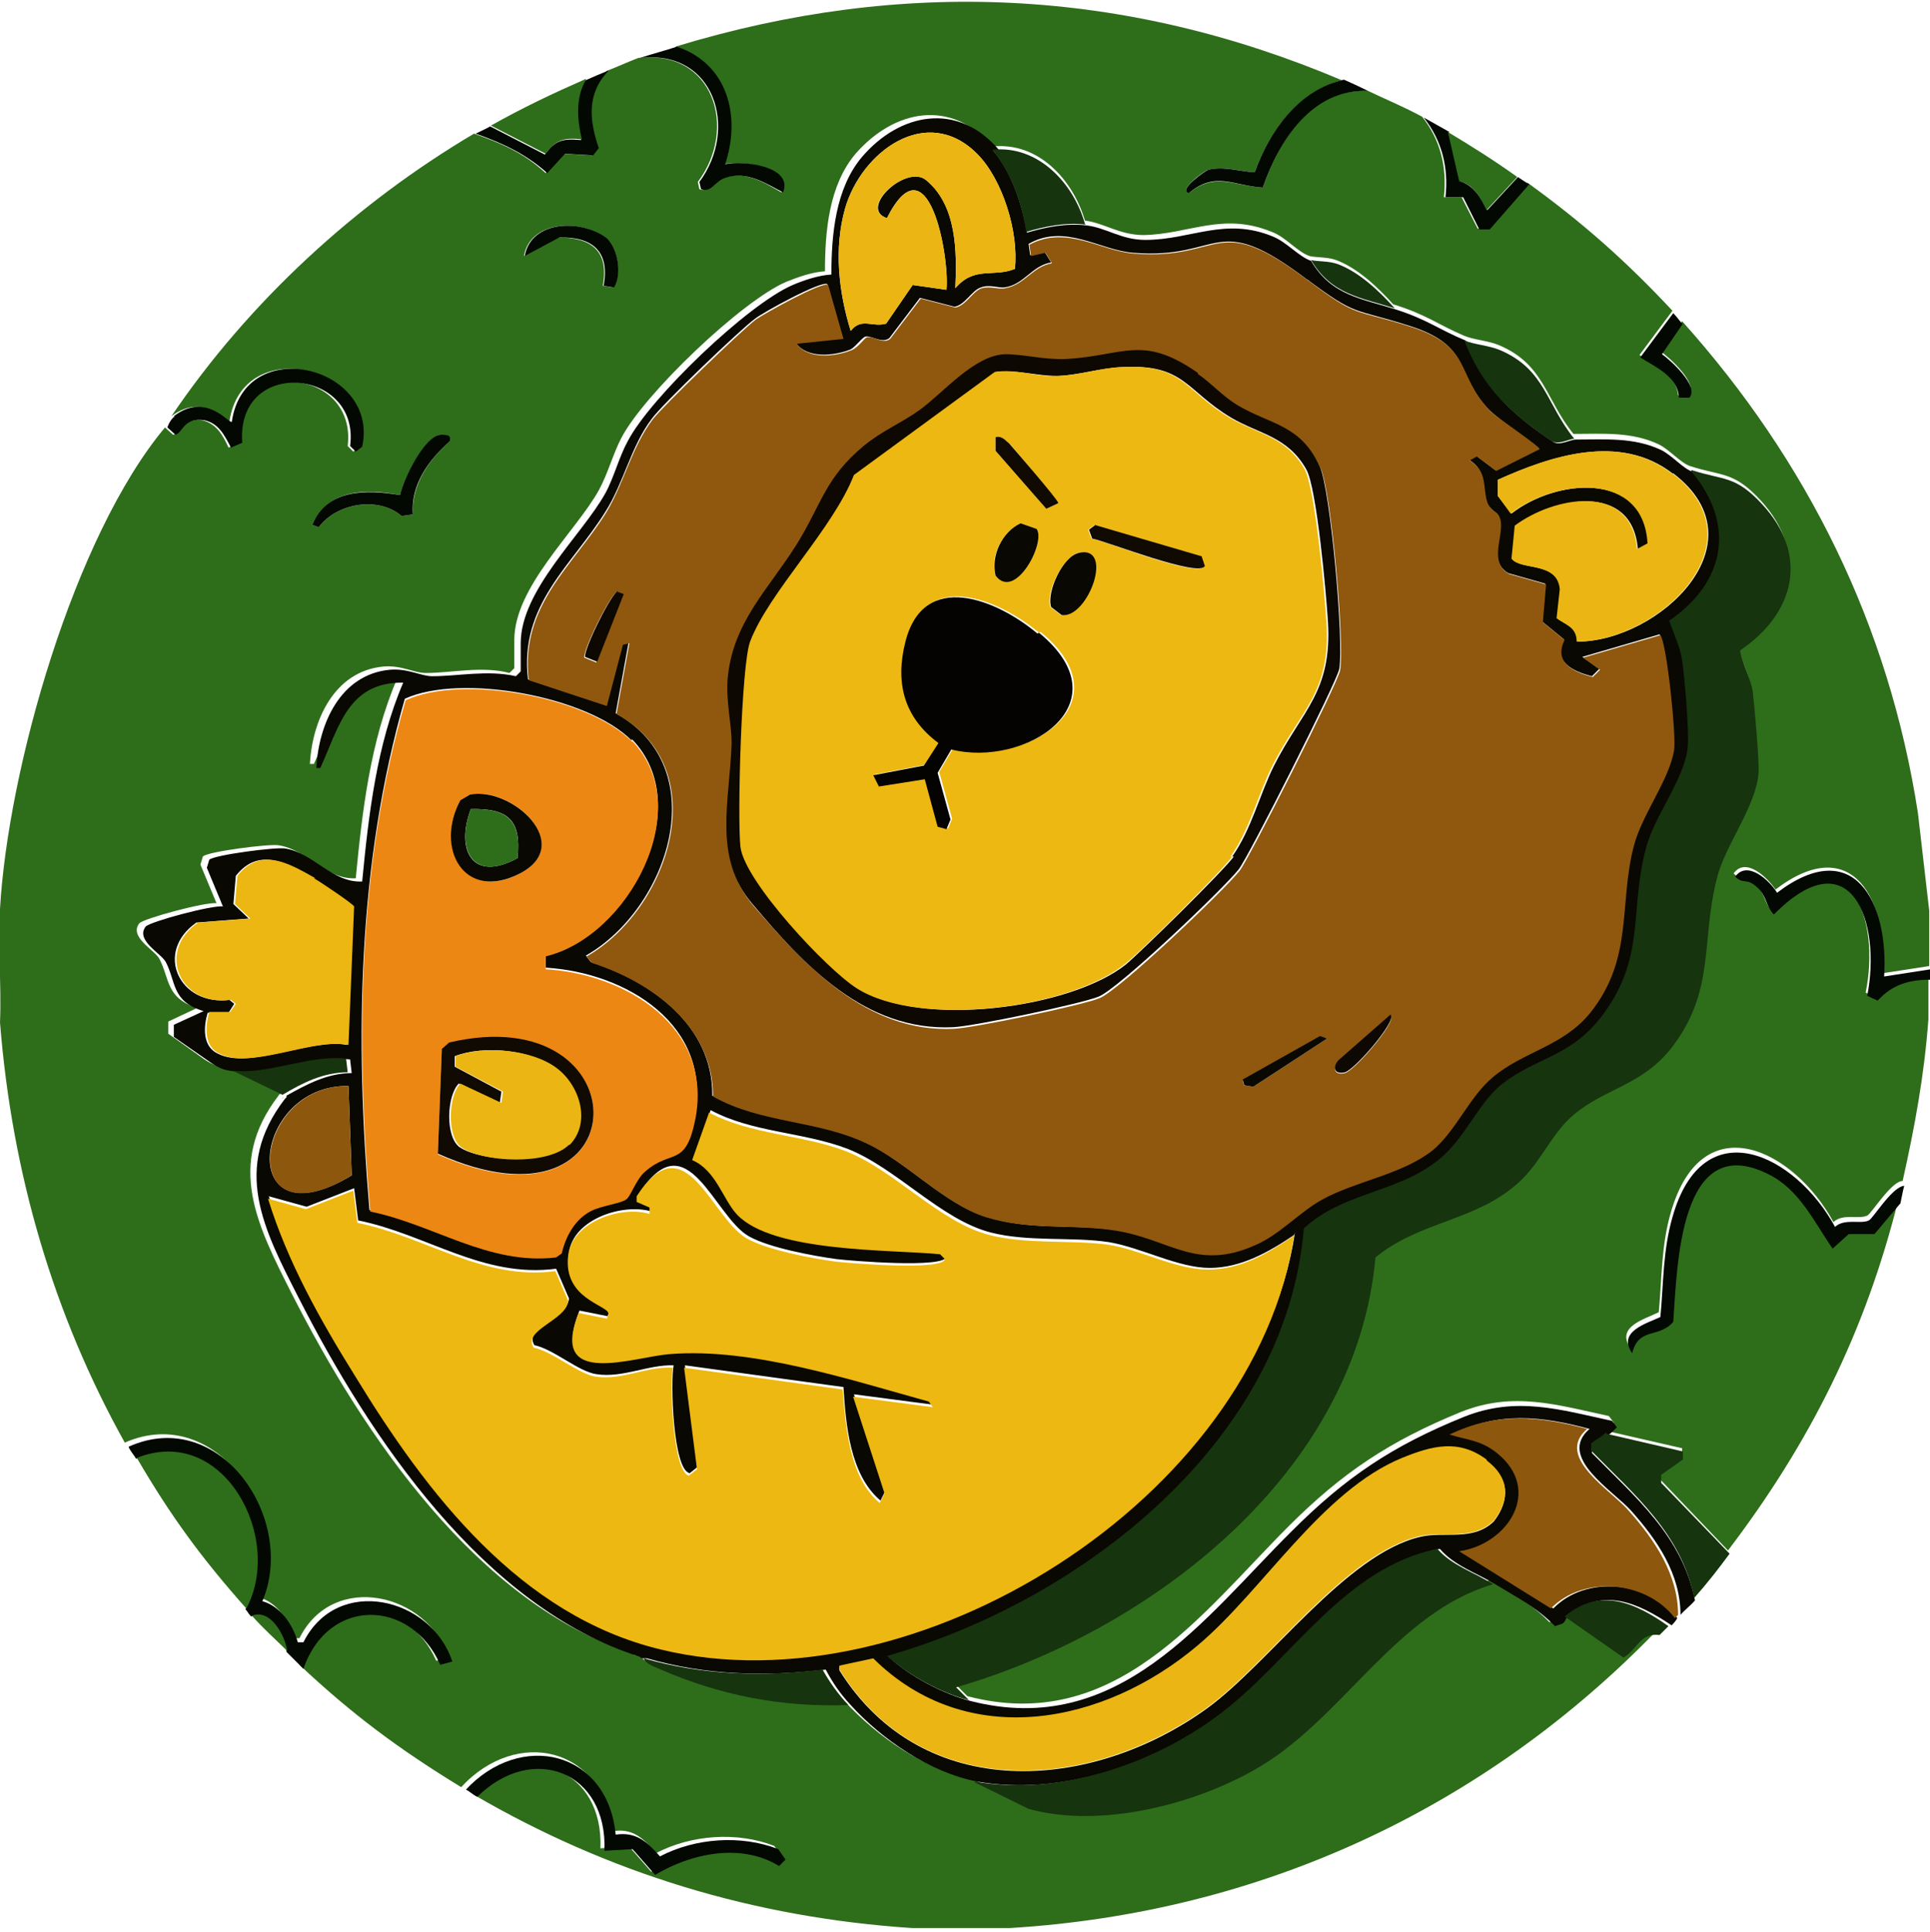
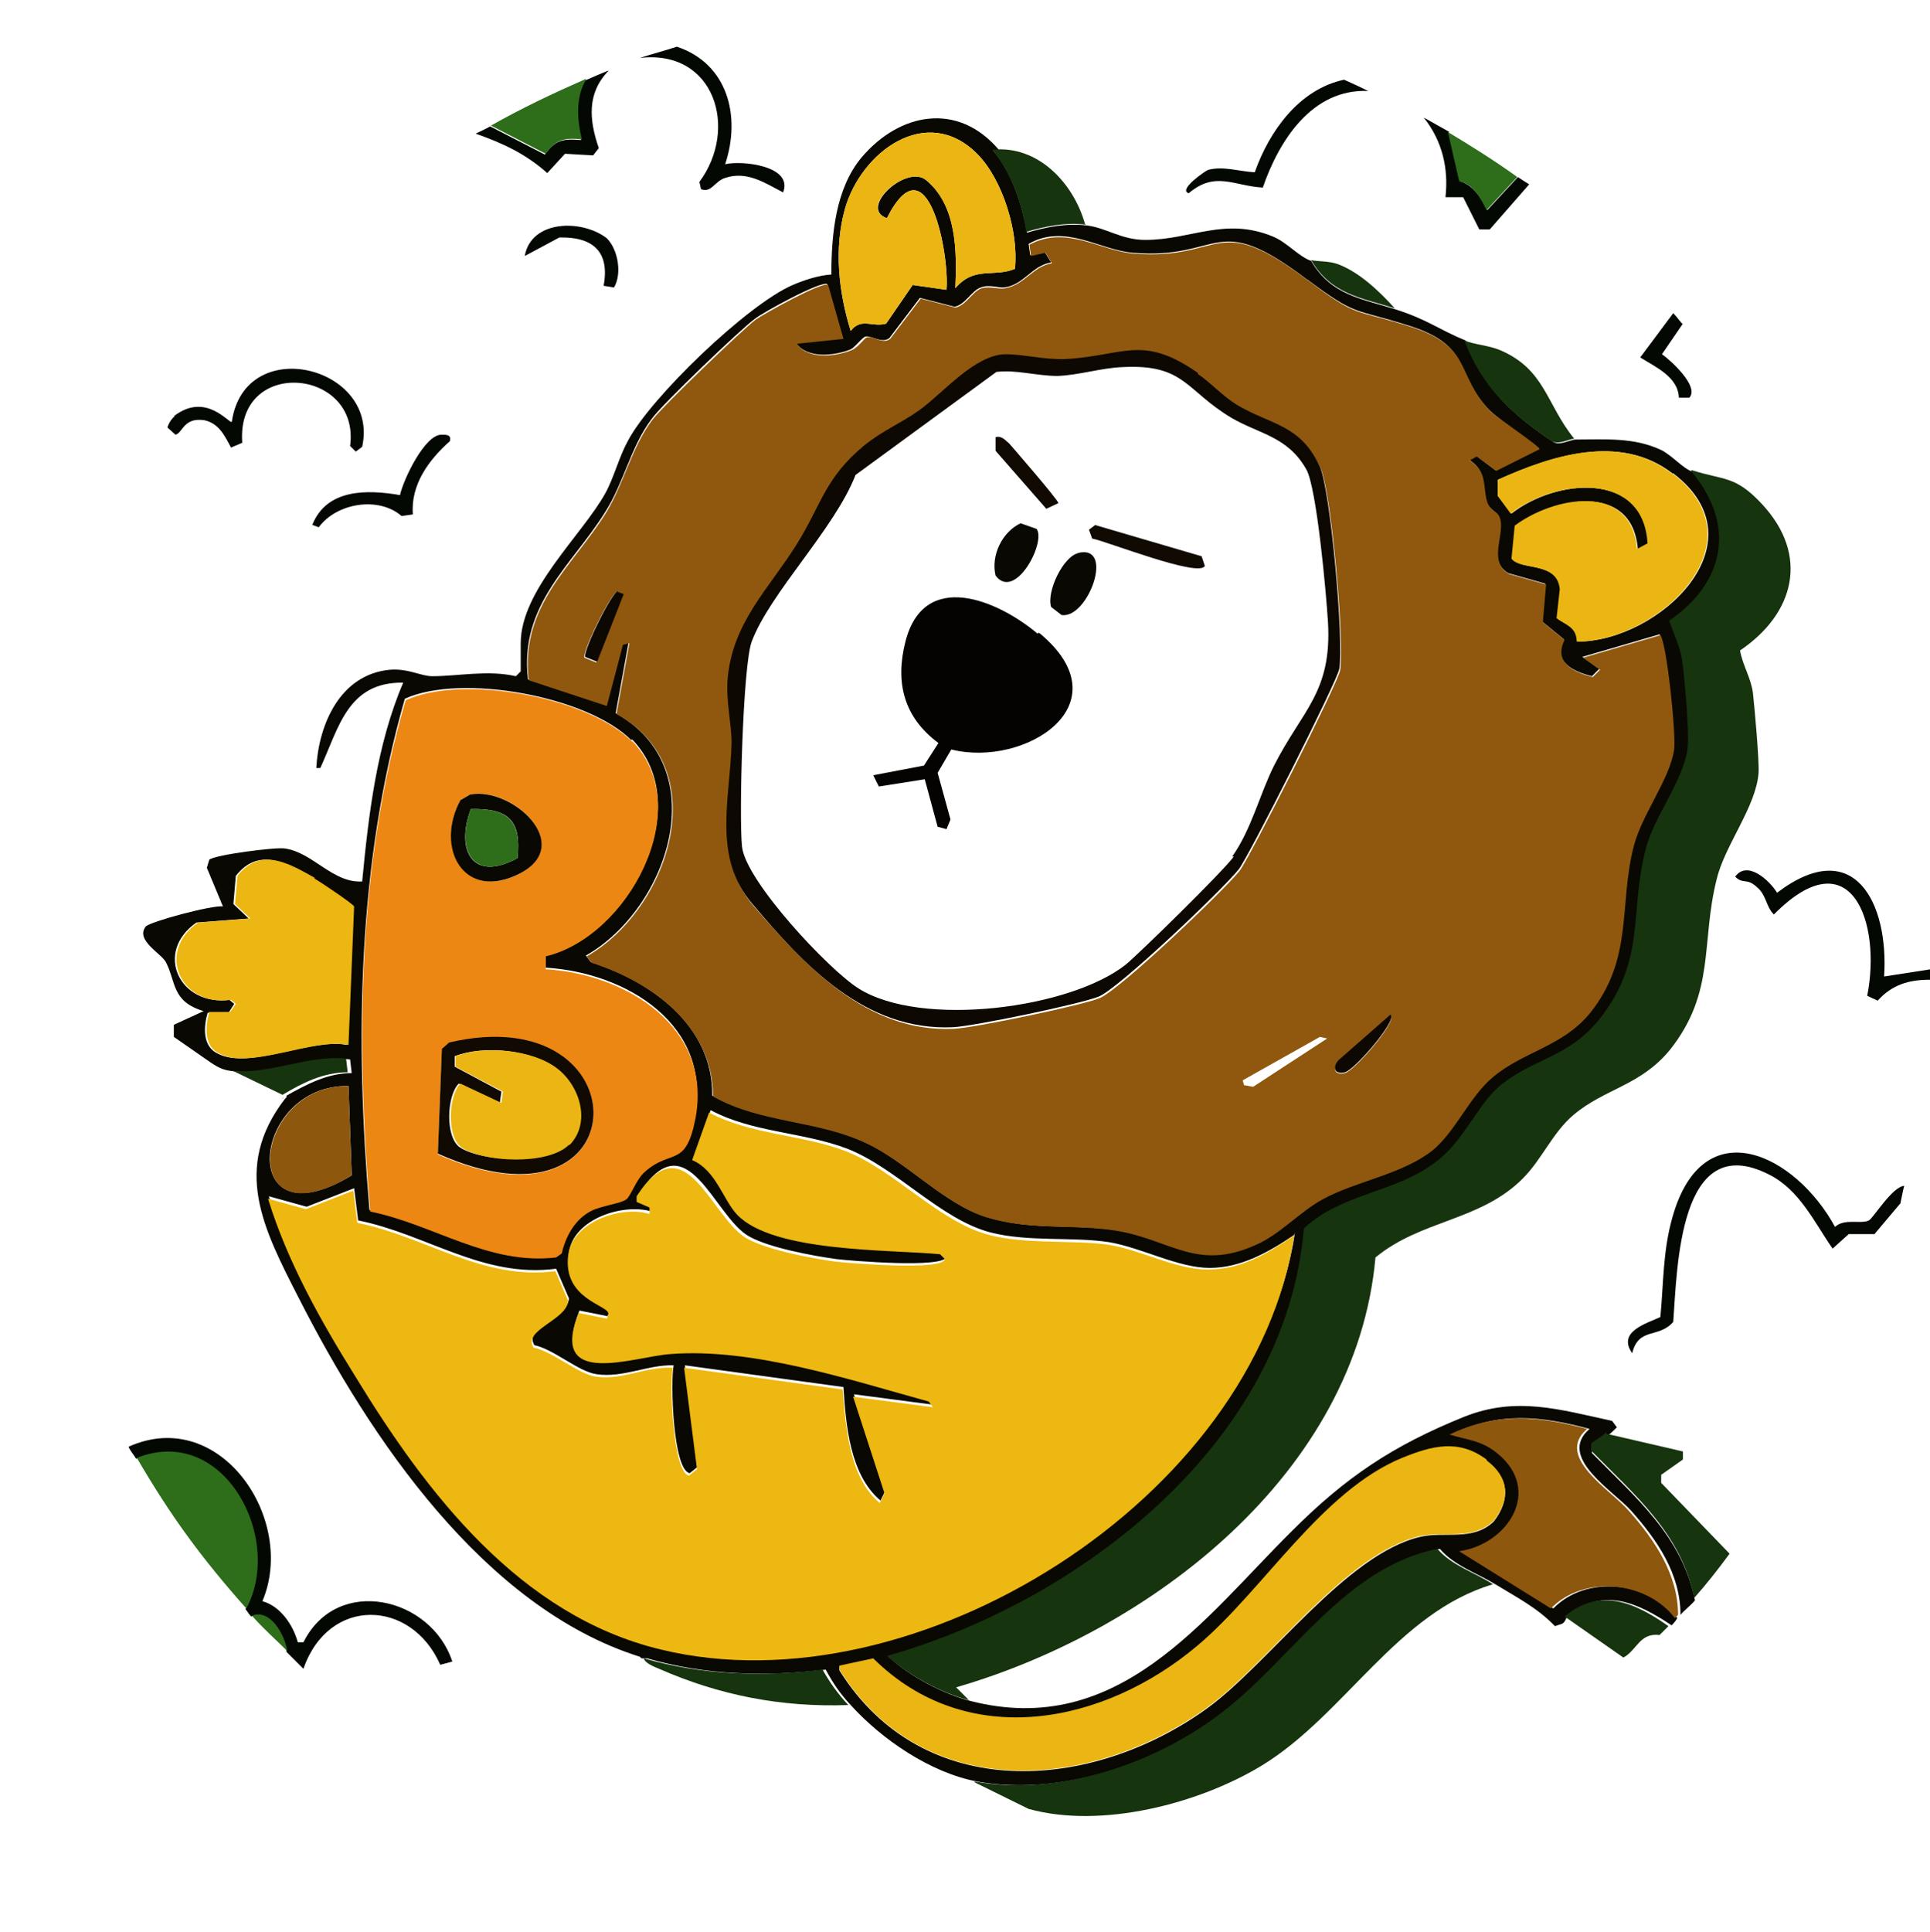
<svg xmlns="http://www.w3.org/2000/svg" id="_Слой_1" viewBox="0 0 23.98 24">
  <defs>
    <style>.cls-1{fill:none;}.cls-2{fill:#8f580e;}.cls-3{fill:#16340e;}.cls-4{fill:#ebb613;}.cls-5{fill:#030802;}.cls-6{fill:#ecb713;}.cls-7{fill:#040301;}.cls-8{fill:#0d0802;}.cls-9{fill:#0a0802;}.cls-10{fill:#eeb812;}.cls-11{fill:#2e6e1b;}.cls-12{fill:#ed8713;}.cls-13{fill:#8e570e;}.cls-14{clip-path:url(#clippath);}.cls-15{fill:#100a03;}</style>
    <clipPath id="clippath">
      <rect class="cls-1" x="0" width="23.98" height="24" />
    </clipPath>
  </defs>
  <g class="cls-14">
-     <path class="cls-11" d="M16.7.99c-.56.13-.93.64-1.11,1.15-.19-.01-.38-.08-.58-.03-.03,0-.38.25-.24.29.33-.27.56-.09.92-.07.2-.58.6-1.24,1.31-1.2.23.11.45.2.67.32.23.29.31.63.27,1h.22s.2.39.2.39h.13s.49-.57.49-.57c.69.5,1.22.97,1.8,1.59l-.41.55c.19.12.46.25.48.5h.13c.13-.14-.24-.47-.34-.54l.26-.38c1.56,1.74,2.57,3.78,2.93,6.11l.14,1.21v.69l-.58.09c.07-.9-.37-1.77-1.33-1.04-.1-.15-.37-.41-.52-.2.09.09.13,0,.27.13.12.11.11.24.21.34.96-.97,1.35.1,1.16,1.01l.13.06c.18-.19.39-.25.65-.26v.53c-.05.69-.17,1.34-.32,2.01-.14,0-.39.41-.44.43-.11.05-.3-.03-.42.08-.49-.9-1.63-1.47-2.02-.12-.12.41-.11.81-.15,1.24-.18.09-.54.18-.35.45.09-.33.34-.17.51-.39.05-.67.07-2.4,1.19-1.83.38.19.56.59.79.92l.2-.17h.32s.32-.39.32-.39c-.41,1.65-1.1,3.03-2.12,4.37l-.84-.88v-.1s.27-.19.27-.19v-.1s-.96-.22-.96-.22c.02-.02.11-.07.11-.1l-.06-.08c-.65-.14-1.19-.31-1.84-.05-.88.36-1.47.75-2.14,1.42-1.09,1.09-2.16,2.59-3.99,2.11l-.16-.16c2.42-.69,4.97-2.66,5.21-5.34.56-.47,1.29-.45,1.83-.98.24-.24.37-.57.63-.79.39-.33.84-.36,1.2-.81.57-.72.39-1.33.58-2.12.11-.43.5-.9.52-1.32,0-.14-.05-.82-.07-.99-.02-.18-.13-.35-.16-.53.68-.46.86-1.17.28-1.81-.34-.37-.48-.3-.88-.43-.12-.04-.25-.2-.39-.27-.34-.16-.69-.13-1.06-.13-.35-.43-.36-.86-.92-1.1-.14-.06-.33-.07-.44-.12-.33-.14-.46-.26-.88-.39-.19-.21-.44-.45-.71-.55-.11-.04-.26-.03-.33-.05-.15-.05-.3-.24-.47-.3-.61-.25-1.03.03-1.59.04-.3,0-.49-.15-.73-.18-.15-.51-.58-.98-1.15-.92-.51-.6-1.22-.46-1.7.09-.33.39-.38.96-.38,1.46-.16.01-.33.07-.48.13-.56.24-1.77,1.4-2.05,1.94-.1.19-.17.45-.28.65-.29.52-1.05,1.2-1.05,1.86v.35l-.06.06c-.34-.09-.72,0-1.04,0-.15,0-.3-.1-.53-.08-.61.06-.88.67-.91,1.21h.05c.23-.5.34-1.07,1.03-1.05-.33.77-.43,1.64-.51,2.47-.37.02-.61-.36-.96-.41-.12-.02-.89.08-.94.14l-.03.1.2.48c-.13-.02-.91.19-.96.25-.13.17.19.33.25.44.13.25.08.49.47.61l-.36.17v.15s.45.32.45.32c.12.08.18.09.32.11l.62.3v.02s-.02.01-.02.02c-.66.86-.26,1.62.17,2.47.88,1.73,2.3,3.85,4.24,4.46,0,0,0,.02.02.02.02,0,.05,0,.07,0,0,.06.14.11.19.13.75.33,1.53.48,2.35.45.4.43.98.84,1.57.95l.67.33c.91.25,2.11-.06,2.9-.54,1.03-.63,1.68-1.9,2.87-2.25.26.16.52.29.74.52l.09-.03s.05-.08.07-.1l.73.51c.17-.09.2-.31.45-.28-2.15,2.22-4.93,3.51-8.04,3.7h-1.22c-1.96-.13-3.77-.68-5.45-1.66.69-.68,1.62-.31,1.58.67l.35-.03.28.32c.45-.27,1.07-.4,1.54-.11l.08-.08-.09-.13c-.46-.18-1.03-.14-1.47.09-.15-.18-.29-.32-.55-.27-.1-1.05-1.18-1.3-1.87-.55-.77-.47-1.35-.9-2.01-1.52.31-.89,1.34-.87,1.7-.05l.15-.04c-.25-.8-1.43-1.08-1.85-.24h-.07c-.06-.22-.21-.45-.44-.51.43-1-.52-2.42-1.66-1.92C.67,16.34.15,14.59,0,12.7c.02-.47-.03-.94,0-1.41.1-1.74.92-4.63,2.05-5.98l.1.09c.09-.01.1-.21.36-.18.18.04.26.19.33.34l.14-.06c-.08-1.08,1.46-.94,1.34.04l.07.07.08-.06c.23-1-1.46-1.42-1.62-.31-.02.03-.31-.38-.72-.07.96-1.42,2.29-2.64,3.76-3.51.34.12.62.24.89.49l.22-.24.35.02.07-.09c-.12-.35-.15-.68.12-.96.13-.05.26-.11.39-.16.94-.11,1.24.88.74,1.54l.02.09c.13.05.18-.1.3-.14.28-.09.49.05.72.18.12-.33-.52-.4-.72-.35.2-.6.03-1.24-.6-1.46,2.82-.86,5.58-.73,8.29.42ZM7.62,3.57c.11-.17.06-.47-.09-.61-.3-.24-.94-.23-1.02.22l.43-.23c.41,0,.63.17.55.6l.12.02h0ZM5.13,6.39c-.02-.37.2-.68.46-.91.02-.07-.04-.08-.1-.08-.21,0-.48.57-.52.75-.41-.08-.9-.08-1.09.37l.08.03c.22-.3.74-.39,1.03-.14l.14-.02h0Z" />
    <path class="cls-5" d="M23.98,12.17c-.26,0-.47.06-.65.26l-.13-.06c.18-.91-.2-1.98-1.16-1.01-.1-.1-.09-.24-.21-.34-.13-.12-.17-.03-.27-.13.15-.21.43.05.52.2.96-.73,1.39.13,1.33,1.04l.58-.09v.14h0Z" />
    <path class="cls-9" d="M12.34,1.87c.23.27.36.67.42,1.02.24-.07.49-.12.74-.09.25.03.43.18.73.18.57,0,.99-.29,1.59-.04.17.07.32.25.47.3.25.43.63.47,1.04.6.41.13.54.25.88.39.23.6.57.91,1.09,1.26.08.05.21-.03.28-.03.37,0,.72-.03,1.06.13.14.07.27.23.39.27.55.66.43,1.39-.27,1.86.05.15.13.33.16.49.03.21.09.89.07,1.08-.04.4-.42.86-.52,1.26-.21.79.02,1.38-.57,2.11-.38.48-.8.49-1.21.81-.29.23-.46.68-.8.95-.51.4-1.19.4-1.67.85-.23,2.65-2.78,4.64-5.18,5.31.26.24.67.46,1.02.55,1.84.47,2.9-1.03,3.99-2.11.67-.67,1.25-1.06,2.14-1.42.65-.26,1.19-.09,1.84.05l.06.08s-.08.08-.11.1c-.06.06-.13.09-.2.14v.08c.54.55,1.12,1.03,1.28,1.83-.06.07-.13.12-.18.18,0-.51-.29-.93-.61-1.29-.22-.25-.93-.67-.52-1.02-.6-.16-1.13-.22-1.71.07.23.07.39.07.59.23.57.46.14,1.13-.47,1.22l1.14.71c.41-.42,1.19-.34,1.54.12-.01.02-.03.05-.07.09-.42-.28-.85-.48-1.29-.12-.02.02-.03.08-.07.1l-.09.03c-.22-.23-.48-.36-.74-.52-.23-.14-.51-.23-.69-.44-1.14.22-1.79,1.34-2.65,2.01-.83.65-2.05,1.07-3.1.88-.58-.11-1.18-.52-1.57-.95-.13-.14-.22-.27-.31-.44-.76.09-1.49.07-2.22-.14-.02,0-.05,0-.07,0l-.02-.02c-1.94-.61-3.36-2.73-4.24-4.46-.44-.86-.83-1.61-.17-2.47l.02-.02v-.02c.25-.14.51-.28.81-.28l-.02-.17c-.47-.05-.95.2-1.41.15-.14-.01-.2-.03-.32-.11l-.46-.32v-.15s.37-.17.37-.17c-.4-.12-.34-.36-.47-.61-.06-.11-.38-.27-.25-.44.05-.06.83-.27.96-.25l-.2-.48.03-.1c.06-.06.83-.16.94-.14.35.05.59.43.96.41.08-.83.18-1.7.51-2.47-.69-.01-.8.56-1.03,1.06h-.05c.03-.55.3-1.16.91-1.22.23-.02.39.08.53.08.32,0,.69-.08,1.04,0l.06-.06v-.35c0-.66.76-1.34,1.05-1.86.11-.2.17-.45.28-.65.28-.54,1.49-1.7,2.05-1.94.14-.06.32-.12.48-.13,0-.49.05-1.07.38-1.46.47-.55,1.19-.69,1.7-.09h0ZM12.14,1.91c-.63-.63-1.44-.02-1.64.68-.14.5-.08,1.04.07,1.52.13-.17.27-.04.44-.09l.33-.48.42.06c.04-.42-.23-1.9-.74-.89-.36-.12.25-.68.49-.47.38.31.38.89.36,1.34.24-.28.47-.13.74-.24.05-.45-.15-1.11-.47-1.43h0ZM16.25,3.48c-1.17-.89-1.05-.25-2.17-.34-.41-.03-.85-.37-1.3-.11l.02.14.18-.04.08.13c-.24.04-.34.28-.58.31-.07.01-.19-.04-.29,0-.11.03-.2.22-.33.24l-.43-.11-.38.5c-.09.07-.22-.03-.29-.02-.04,0-.12.12-.19.16-.2.08-.54.12-.68-.08l.58-.06-.19-.67c-.07-.05-.8.35-.9.43-.18.13-1.16,1.07-1.28,1.24-.26.34-.35.8-.58,1.16-.41.66-1.07,1.15-.96,2.08l.97.32.2-.76.08-.02-.16.88c1.24.69.65,2.43-.37,3.01l.06.08c.75.24,1.52.79,1.51,1.66.6.34,1.3.29,1.92.59.49.23.96.75,1.47.91.55.18,1.09.09,1.63.17.65.1.99.5,1.71.18.31-.14.55-.41.84-.57.42-.23,1-.31,1.37-.61.3-.24.46-.67.75-.91.39-.32.87-.38,1.21-.8.54-.67.35-1.33.54-2.07.1-.38.44-.81.5-1.19.03-.16-.09-1.33-.17-1.43l-.96.28.21.15-.09.09c-.24-.06-.49-.18-.35-.46l-.27-.22.04-.47-.46-.13c-.28-.17-.03-.52-.12-.71-.03-.06-.11-.07-.15-.18-.06-.18.01-.38-.22-.52l.09-.05.24.18.54-.27s-.53-.39-.61-.47c-.44-.45-.21-.8-.99-1.05-.72-.23-.65-.11-1.28-.58h0ZM20.78,5.88c-.65-.5-1.5-.22-2.17.08v.2s.17.22.17.22c.55-.43,1.64-.54,1.7.37l-.13.07c-.07-.84-1.04-.64-1.52-.29l-.04.41c.11.15.56.03.6.38l-.04.36c.11.09.26.11.25.29,1.01,0,2.32-1.23,1.19-2.09h0ZM7.85,9.2c-.54-.55-2.12-.84-2.82-.52-.59,2.06-.62,4.23-.44,6.35.79.17,1.46.68,2.31.57l.07-.05c.05-.21.17-.43.37-.53.12-.06.36-.09.43-.14.06-.04.12-.25.24-.35.32-.27.5-.04.62-.65.23-1.15-.85-1.8-1.85-1.86v-.16c1.02-.24,1.89-1.84,1.07-2.68h0ZM3.9,10.91c-.32-.18-.68-.4-.97-.03l-.03.35.19.18-.65.05c-.53.37-.21,1.04.41.96l.06.05-.07.11h-.26c-.05.17-.07.42.13.51.39.2,1.16-.2,1.6-.11l.07-1.72s-.44-.32-.5-.35h0ZM4.33,13.49c-1.22-.02-1.4,1.98.04,1.11l-.04-1.11ZM16.08,15.34c-.31.21-.66.41-1.05.41-.39,0-.84-.25-1.25-.32-.46-.07-1,0-1.47-.12-.62-.16-1.17-.8-1.78-1.04-.55-.21-1.18-.2-1.7-.48l-.21.59c.3.13.38.49.56.68.45.47,1.89.43,2.52.49l.06.06c-.02.15-1.21.05-1.37.03-.29-.04-.83-.14-1.08-.28-.44-.24-.77-1.47-1.37-.53v.07s.16.07.16.07v.08c-.37-.11-.98.1-1.03.51-.07.55.5.63.5.73l-.02.06-.35-.07c-.38.95.68.55,1.14.51,1.02-.07,2.23.32,3.21.59l.05.07-.99-.13.39,1.2-.06.12c-.38-.32-.43-.94-.46-1.41l-1.97-.27.16,1.26-.1.08c-.21-.04-.24-1.14-.2-1.34-.32-.01-.63.16-.96.11-.22-.03-.53-.31-.77-.36-.14-.22.41-.34.43-.58l-.16-.37c-.91.12-1.61-.43-2.46-.6l-.05-.4-.59.23-.47-.13c.24.78.65,1.51,1.08,2.2.89,1.46,2.05,2.98,3.8,3.4,3.16.76,7.37-1.87,7.87-5.15ZM18.47,18.14c-.35-.26-.68-.17-1.05-.02-1,.41-1.73,1.65-2.54,2.33-1.17.98-2.86,1.32-4.03.16l-.42.09v.05c1.04,1.66,3.13,1.51,4.57.47.77-.56,1.73-1.92,2.65-2.13.3-.07.65.06.91-.19.21-.27.19-.55-.09-.75h0Z" />
    <path class="cls-3" d="M21.02,5.84c.4.13.54.06.88.43.58.63.4,1.35-.28,1.81.03.18.14.35.16.53.02.17.08.85.07.99-.03.42-.42.9-.52,1.32-.2.79-.01,1.4-.58,2.12-.37.45-.81.48-1.2.81-.26.22-.39.55-.63.79-.53.53-1.26.51-1.83.98-.24,2.68-2.79,4.64-5.21,5.34l.16.16c-.35-.09-.75-.31-1.02-.55,2.41-.68,4.96-2.66,5.18-5.31.48-.45,1.16-.44,1.67-.85.34-.27.5-.72.8-.95.41-.32.83-.33,1.21-.81.58-.74.36-1.32.57-2.11.1-.4.48-.86.52-1.26.02-.19-.04-.87-.07-1.08-.02-.15-.11-.34-.16-.49.7-.48.83-1.2.27-1.86h0Z" />
    <path class="cls-3" d="M12.11,22.13c1.06.19,2.27-.23,3.1-.88.86-.67,1.51-1.78,2.65-2.01.18.21.46.29.69.44-1.19.35-1.84,1.62-2.87,2.25-.79.48-2,.79-2.9.54l-.67-.33Z" />
    <path class="cls-3" d="M19.96,17.81l.95.22v.1s-.27.19-.27.19v.1s.85.88.85.88c-.14.19-.28.37-.44.55-.16-.8-.74-1.28-1.28-1.83v-.09c.06-.05.13-.08.19-.14Z" />
    <path class="cls-5" d="M1.6,17.97c1.14-.51,2.09.91,1.66,1.92.22.06.38.29.44.51h.07c.42-.84,1.59-.56,1.85.24l-.15.04c-.36-.82-1.39-.85-1.7.05-.07-.07-.14-.14-.21-.21-.03-.2-.21-.53-.44-.44-.03-.03-.05-.07-.07-.09.47-.87-.28-2.3-1.36-1.87-.02-.04-.06-.08-.09-.14h0Z" />
    <path class="cls-5" d="M23.61,14.95l-.32.38h-.32s-.2.18-.2.18c-.23-.33-.41-.73-.79-.92-1.12-.57-1.14,1.16-1.19,1.83-.18.21-.43.06-.51.39-.19-.27.18-.37.35-.45.04-.42.03-.82.15-1.24.38-1.35,1.53-.78,2.02.12.12-.11.32-.03.42-.08.05-.02.29-.42.44-.43-.02.07-.03.14-.05.23h0Z" />
-     <path class="cls-5" d="M5.78,22.24c.69-.75,1.77-.49,1.87.55.26-.04.4.1.55.27.44-.23,1.01-.27,1.47-.09l.09.13-.08.08c-.47-.29-1.09-.16-1.54.11l-.28-.32-.35.02c.04-.98-.89-1.35-1.58-.67-.06-.03-.1-.07-.14-.09h0Z" />
    <path class="cls-3" d="M18.2,4.23c.11.05.3.06.44.12.56.24.57.67.92,1.1-.06,0-.19.08-.28.03-.51-.35-.86-.66-1.09-1.26h0Z" />
    <path class="cls-3" d="M8,20.6c.73.21,1.47.23,2.22.14.09.16.19.3.32.44-.83.03-1.6-.12-2.35-.45-.05-.02-.18-.07-.19-.13Z" />
    <path class="cls-5" d="M2.16,5.17c.4-.31.69.1.72.07.16-1.11,1.84-.69,1.62.31l-.08.06-.07-.07c.13-.97-1.42-1.11-1.34-.04l-.14.06c-.08-.15-.15-.3-.33-.34-.26-.04-.27.16-.36.18l-.1-.09s.02-.08.09-.14Z" />
    <path class="cls-3" d="M13.49,2.79c-.25-.03-.5.02-.74.09-.05-.35-.19-.74-.42-1.02.57-.06,1.01.42,1.15.92Z" />
    <path class="cls-5" d="M8.41.58c.63.21.8.86.6,1.46.21-.05.85.02.72.35-.23-.12-.45-.27-.72-.18-.13.04-.17.19-.3.14l-.02-.09c.49-.66.19-1.65-.74-1.54.15-.05.31-.09.46-.14h0Z" />
    <path class="cls-3" d="M20.74,20.19s-.08.08-.12.12c-.25-.03-.28.19-.45.28l-.73-.51c.44-.37.88-.17,1.29.12h0Z" />
    <path class="cls-5" d="M16.7.99c.11.05.2.09.3.14-.7-.03-1.11.62-1.31,1.2-.36-.02-.59-.21-.92.07-.14-.04.21-.28.24-.29.19-.05.39.02.58.03.18-.51.55-1.03,1.11-1.15Z" />
    <path class="cls-5" d="M7.56.88c-.27.28-.24.61-.12.96l-.07.09-.35-.02-.22.24c-.27-.24-.55-.37-.89-.49.06-.03.13-.06.18-.09l.68.35c.13-.18.22-.2.45-.18-.06-.24-.08-.51.05-.74.09-.04.18-.08.28-.12Z" />
    <path class="cls-5" d="M18,1.64l.14.61c.18.06.26.21.34.36l.38-.41s.09.06.14.09l-.49.56h-.13s-.2-.4-.2-.4h-.22c.04-.36-.04-.7-.27-.99.11.06.21.12.32.18h0Z" />
    <path class="cls-5" d="M5.13,6.39l-.14.02c-.29-.25-.81-.16-1.03.14l-.08-.03c.18-.45.68-.44,1.09-.37.04-.19.31-.76.52-.75.06,0,.12,0,.1.08-.26.23-.49.54-.46.91h0Z" />
    <path class="cls-3" d="M2.89,13.3c.46.05.94-.2,1.41-.15l.02.17c-.3,0-.56.13-.81.28l-.62-.3h0Z" />
    <path class="cls-5" d="M7.62,3.57l-.12-.02c.08-.43-.14-.61-.55-.6l-.43.23c.08-.45.71-.46,1.02-.22.14.14.19.44.09.61h0Z" />
    <path class="cls-5" d="M20.91,4.02l-.26.38c.1.07.47.4.34.54h-.13c-.01-.26-.29-.38-.48-.5l.41-.55c.05.05.08.1.12.14Z" />
    <path class="cls-3" d="M16.29,3.23c.07.02.22.01.33.05.27.1.52.34.71.55-.41-.13-.79-.17-1.04-.6h0Z" />
    <path class="cls-3" d="M7.93,20.61s-.02-.02-.02-.02l.02.02Z" />
    <path class="cls-3" d="M3.5,13.65s.02-.01.02-.02l-.02.02Z" />
    <path class="cls-11" d="M7.28.99c-.13.22-.11.5-.05.74-.22-.02-.32,0-.45.18l-.68-.35c.39-.22.77-.4,1.18-.58Z" />
    <path class="cls-11" d="M18.85,2.2l-.38.41c-.08-.16-.15-.31-.34-.36l-.14-.61c.3.18.57.35.85.55h0Z" />
    <path class="cls-13" d="M20.81,20.1c-.35-.46-1.13-.54-1.54-.12l-1.14-.71c.61-.09,1.04-.76.47-1.22-.2-.16-.36-.16-.59-.23.58-.28,1.11-.23,1.71-.07-.41.35.3.76.52,1.02.32.36.61.79.61,1.29-.02.02-.04.04-.05.05Z" />
    <path class="cls-11" d="M3.06,19.98c-.56-.63-.94-1.15-1.36-1.87,1.08-.43,1.83,1,1.36,1.87Z" />
    <path class="cls-11" d="M3.13,20.07c.23-.09.41.24.44.44-.15-.15-.3-.28-.44-.44Z" />
    <path class="cls-2" d="M16.25,3.48c.63.48.56.35,1.28.58.78.25.55.6.99,1.05.08.08.61.43.61.47l-.54.27-.24-.18-.09.05c.23.14.16.34.22.52.04.11.12.11.15.18.09.19-.16.55.12.71l.46.13-.04.47.27.22c-.14.28.11.4.35.46l.09-.09-.21-.15.96-.28c.08.1.2,1.26.17,1.43-.06.37-.4.8-.5,1.19-.19.73,0,1.39-.54,2.07-.34.42-.83.48-1.21.8-.29.24-.46.67-.75.91-.38.3-.95.38-1.37.61-.29.16-.53.44-.84.57-.72.32-1.05-.07-1.71-.18-.54-.09-1.08,0-1.63-.17-.51-.16-.98-.68-1.47-.91-.62-.3-1.32-.25-1.92-.59,0-.87-.76-1.42-1.51-1.66l-.06-.08c1.02-.58,1.61-2.33.37-3.01l.16-.88-.08.02-.2.76-.97-.32c-.11-.93.55-1.42.96-2.08.22-.36.32-.82.58-1.16.13-.17,1.11-1.11,1.28-1.24.1-.07.83-.48.9-.43l.19.67-.58.06c.14.2.48.16.68.08.08-.03.16-.15.19-.16.08-.02.2.09.29.02l.38-.5.43.11c.13-.02.22-.21.33-.24.1-.03.22.02.29,0,.24-.04.34-.27.58-.31l-.08-.13-.18.04-.02-.14c.46-.25.89.08,1.3.11,1.12.09,1-.55,2.17.34h0ZM14.89,4.65c-.69-.48-.91-.21-1.64-.17-.27.02-.53-.06-.75-.06-.38.01-.76.47-1.06.69-.22.16-.47.26-.7.45-.49.4-.52.72-.83,1.22-.35.56-.81.97-.86,1.68-.02.28.05.54.05.79-.01.71-.24,1.41.26,2,.65.75,1.41,1.58,2.49,1.53.25-.01,1.59-.29,1.81-.38.25-.1,1.54-1.33,1.74-1.58.12-.15,1.22-2.33,1.25-2.49.06-.34-.11-2.22-.24-2.51-.25-.53-.61-.52-1.03-.77-.18-.11-.32-.27-.48-.38h0ZM7.67,7.35c-.08.02-.43.73-.41.82l.15.06.33-.84-.08-.03h0ZM17.28,12.61l-.65.57c-.08.09-.05.18.08.15.12-.03.64-.63.57-.71ZM15.46,13.48l.11.02.92-.6-.09-.02-.96.54.02.07h0Z" />
    <path class="cls-10" d="M16.08,15.34c-.49,3.28-4.71,5.92-7.87,5.15-1.75-.42-2.91-1.94-3.8-3.4-.43-.69-.84-1.42-1.08-2.2l.47.13.59-.23.05.4c.85.17,1.56.72,2.46.6l.16.37c-.02.24-.57.36-.43.58.24.05.56.33.77.36.33.05.63-.13.96-.11-.04.2,0,1.3.2,1.34l.1-.08-.16-1.26,1.97.27c.04.47.08,1.09.46,1.41l.06-.12-.39-1.2.99.13-.05-.07c-.98-.27-2.19-.67-3.21-.59-.45.03-1.52.44-1.14-.51l.35.07.02-.06c0-.11-.57-.18-.5-.73.05-.41.66-.62,1.01-.51v-.08s-.16-.07-.16-.07v-.07c.61-.94.93.29,1.38.53.26.14.79.24,1.08.28.16.02,1.35.12,1.37-.03l-.06-.06c-.62-.06-2.07-.02-2.52-.49-.18-.19-.26-.55-.56-.68l.21-.59c.53.28,1.15.27,1.7.48.61.24,1.16.88,1.78,1.04.46.12,1.01.06,1.47.12.41.06.84.31,1.25.31.41,0,.74-.2,1.05-.41Z" />
    <path class="cls-12" d="M7.85,9.2c.82.84-.05,2.44-1.07,2.68v.16c1,.06,2.08.72,1.86,1.86-.12.61-.3.37-.62.65-.12.1-.18.31-.24.35-.07.05-.31.08-.43.14-.2.1-.32.31-.37.53l-.07.05c-.84.1-1.52-.41-2.31-.57-.18-2.12-.16-4.3.44-6.35.7-.33,2.28-.04,2.82.52h0ZM5.72,9.94c-.32.59.06,1.27.74.91.68-.36-.09-1.08-.62-.98l-.12.07h0ZM5.44,14.34c2.54,1.13,2.57-1.96.14-1.38l-.09.08-.05,1.31Z" />
    <path class="cls-4" d="M18.47,18.14c.28.21.3.48.09.75-.26.25-.61.13-.91.19-.93.21-1.88,1.57-2.65,2.13-1.44,1.04-3.53,1.2-4.57-.47v-.05s.42-.09.42-.09c1.17,1.16,2.87.82,4.03-.16.81-.68,1.54-1.92,2.54-2.33.37-.15.7-.24,1.05.02h0Z" />
    <path class="cls-4" d="M20.78,5.88c1.13.86-.18,2.09-1.19,2.09,0-.18-.14-.21-.25-.29l.04-.36c-.03-.35-.49-.23-.6-.38l.04-.41c.48-.36,1.45-.55,1.52.29l.13-.07c-.05-.91-1.15-.8-1.7-.37l-.16-.22v-.2c.66-.3,1.51-.58,2.16-.08h0Z" />
    <path class="cls-6" d="M3.9,10.91c.06.03.49.32.5.35l-.07,1.72c-.44-.09-1.21.31-1.6.11-.2-.09-.18-.34-.13-.52h.26s.07-.1.07-.1l-.06-.05c-.62.09-.94-.59-.41-.96l.65-.05-.19-.18.03-.35c.29-.37.65-.15.97.03h0Z" />
    <path class="cls-4" d="M12.14,1.91c.32.32.52.98.47,1.43-.27.11-.5-.04-.74.24.02-.45.02-1.02-.36-1.34-.24-.21-.86.35-.49.47.51-1.01.78.47.74.89l-.42-.06-.33.48c-.17.05-.3-.08-.44.09-.15-.49-.21-1.03-.07-1.52.2-.7,1.01-1.31,1.64-.68h0Z" />
    <path class="cls-13" d="M4.33,13.49l.04,1.11c-1.44.88-1.25-1.13-.04-1.11Z" />
    <path class="cls-8" d="M14.89,4.65c.16.11.3.27.48.38.42.25.79.24,1.03.77.13.29.3,2.17.24,2.51-.03.16-1.13,2.34-1.25,2.49-.2.25-1.49,1.48-1.74,1.58-.22.09-1.56.37-1.81.38-1.09.05-1.85-.77-2.49-1.53-.5-.58-.28-1.29-.26-2,0-.24-.07-.51-.05-.79.06-.71.51-1.12.86-1.68.31-.5.35-.82.83-1.22.23-.19.48-.29.7-.45.3-.22.68-.68,1.06-.69.23,0,.48.07.75.06.73-.04.95-.31,1.64.17h0ZM15.31,10.64c.24-.34.34-.77.52-1.13.35-.69.72-.91.67-1.78-.02-.34-.14-1.68-.27-1.9-.23-.41-.59-.44-.93-.64-.57-.34-.58-.67-1.35-.63-.27.01-.54.1-.81.11-.26,0-.51-.08-.76-.05l-1.75,1.28c-.26.67-1.06,1.46-1.29,2.07-.11.29-.16,2.19-.12,2.55.05.43,1.08,1.53,1.45,1.76.78.49,2.63.25,3.32-.3.19-.16,1.21-1.16,1.34-1.34h0Z" />
-     <path class="cls-9" d="M15.46,13.48l-.02-.07.96-.54.09.03-.92.6-.11-.02Z" />
    <path class="cls-8" d="M7.67,7.35l.08.03-.33.84-.15-.06c-.02-.09.33-.8.41-.82h0Z" />
    <path class="cls-8" d="M17.28,12.61c.07.08-.45.68-.57.71-.13.03-.16-.06-.08-.15l.65-.57Z" />
    <path class="cls-15" d="M5.44,14.34l.05-1.31.09-.08c2.43-.57,2.4,2.52-.14,1.38ZM7.07,14.22c.27-.27.12-.74-.16-.95-.31-.23-.9-.29-1.26-.15v.13s.58.31.58.31l-.02.14-.51-.24c-.15.15-.17.66.01.79.27.18,1.08.22,1.34-.03h0Z" />
    <path class="cls-9" d="M5.72,9.94l.12-.07c.52-.1,1.31.62.62.98-.7.36-1.06-.32-.74-.91h0ZM5.85,10.05c-.19.5.01.92.58.61.05-.47-.11-.62-.58-.61Z" />
-     <path class="cls-10" d="M15.31,10.64c-.13.18-1.14,1.19-1.34,1.34-.69.55-2.54.79-3.32.3-.37-.23-1.4-1.33-1.45-1.76-.04-.35.01-2.26.12-2.55.23-.61,1.03-1.4,1.29-2.07l1.75-1.28c.26-.04.51.06.76.05.27,0,.54-.1.81-.11.78-.04.78.29,1.35.63.34.2.7.23.93.64.13.23.25,1.56.27,1.9.06.87-.32,1.09-.67,1.78-.18.36-.28.79-.52,1.13h0ZM12.54,5.51c-.05-.04-.09-.1-.17-.08v.17l.63.72.15-.07s-.56-.7-.61-.74h0ZM12.68,6.5c-.23.11-.38.4-.31.65.24.31.63-.41.51-.58l-.2-.07h0ZM13.6,6.52l-.08.06.04.11c.18.03,1.33.5,1.4.34l-.04-.12-1.33-.39h0ZM13.39,6.87c-.18.05-.4.48-.34.67l.13.1c.33.05.67-.89.2-.77ZM12.91,7.86c-.5-.42-1.42-.8-1.64.1-.13.51-.02.94.41,1.26l-.18.28-.63.12.07.14.57-.09.16.59.11.03.05-.12-.16-.58.17-.29c.91.23,2.17-.56,1.09-1.45h0Z" />
    <path class="cls-4" d="M7.07,14.22c-.26.26-1.07.22-1.34.03-.18-.13-.16-.64-.01-.79l.51.24.02-.14-.59-.31v-.13c.36-.14.96-.08,1.26.15.28.21.43.67.16.95h0Z" />
    <path class="cls-11" d="M5.85,10.05c.46-.01.63.14.58.61-.56.31-.77-.11-.58-.61Z" />
    <path class="cls-7" d="M12.91,7.86c1.08.89-.18,1.68-1.09,1.45l-.17.29.16.58-.05.12-.11-.03-.16-.59-.57.09-.07-.14.63-.12.18-.28c-.43-.32-.54-.75-.41-1.26.23-.9,1.14-.52,1.64-.1h0Z" />
    <path class="cls-9" d="M13.39,6.87c.47-.12.13.82-.2.77l-.13-.1c-.06-.19.15-.63.34-.67Z" />
    <path class="cls-15" d="M13.6,6.52l1.33.39.04.12c-.07.15-1.23-.31-1.4-.34l-.04-.11.08-.06h0Z" />
    <path class="cls-9" d="M12.68,6.5l.2.07c.12.17-.27.9-.51.58-.06-.25.08-.54.31-.65h0Z" />
    <path class="cls-15" d="M12.54,5.51s.61.7.61.74l-.15.07-.63-.72v-.17c.08-.02.12.04.17.08h0Z" />
  </g>
</svg>